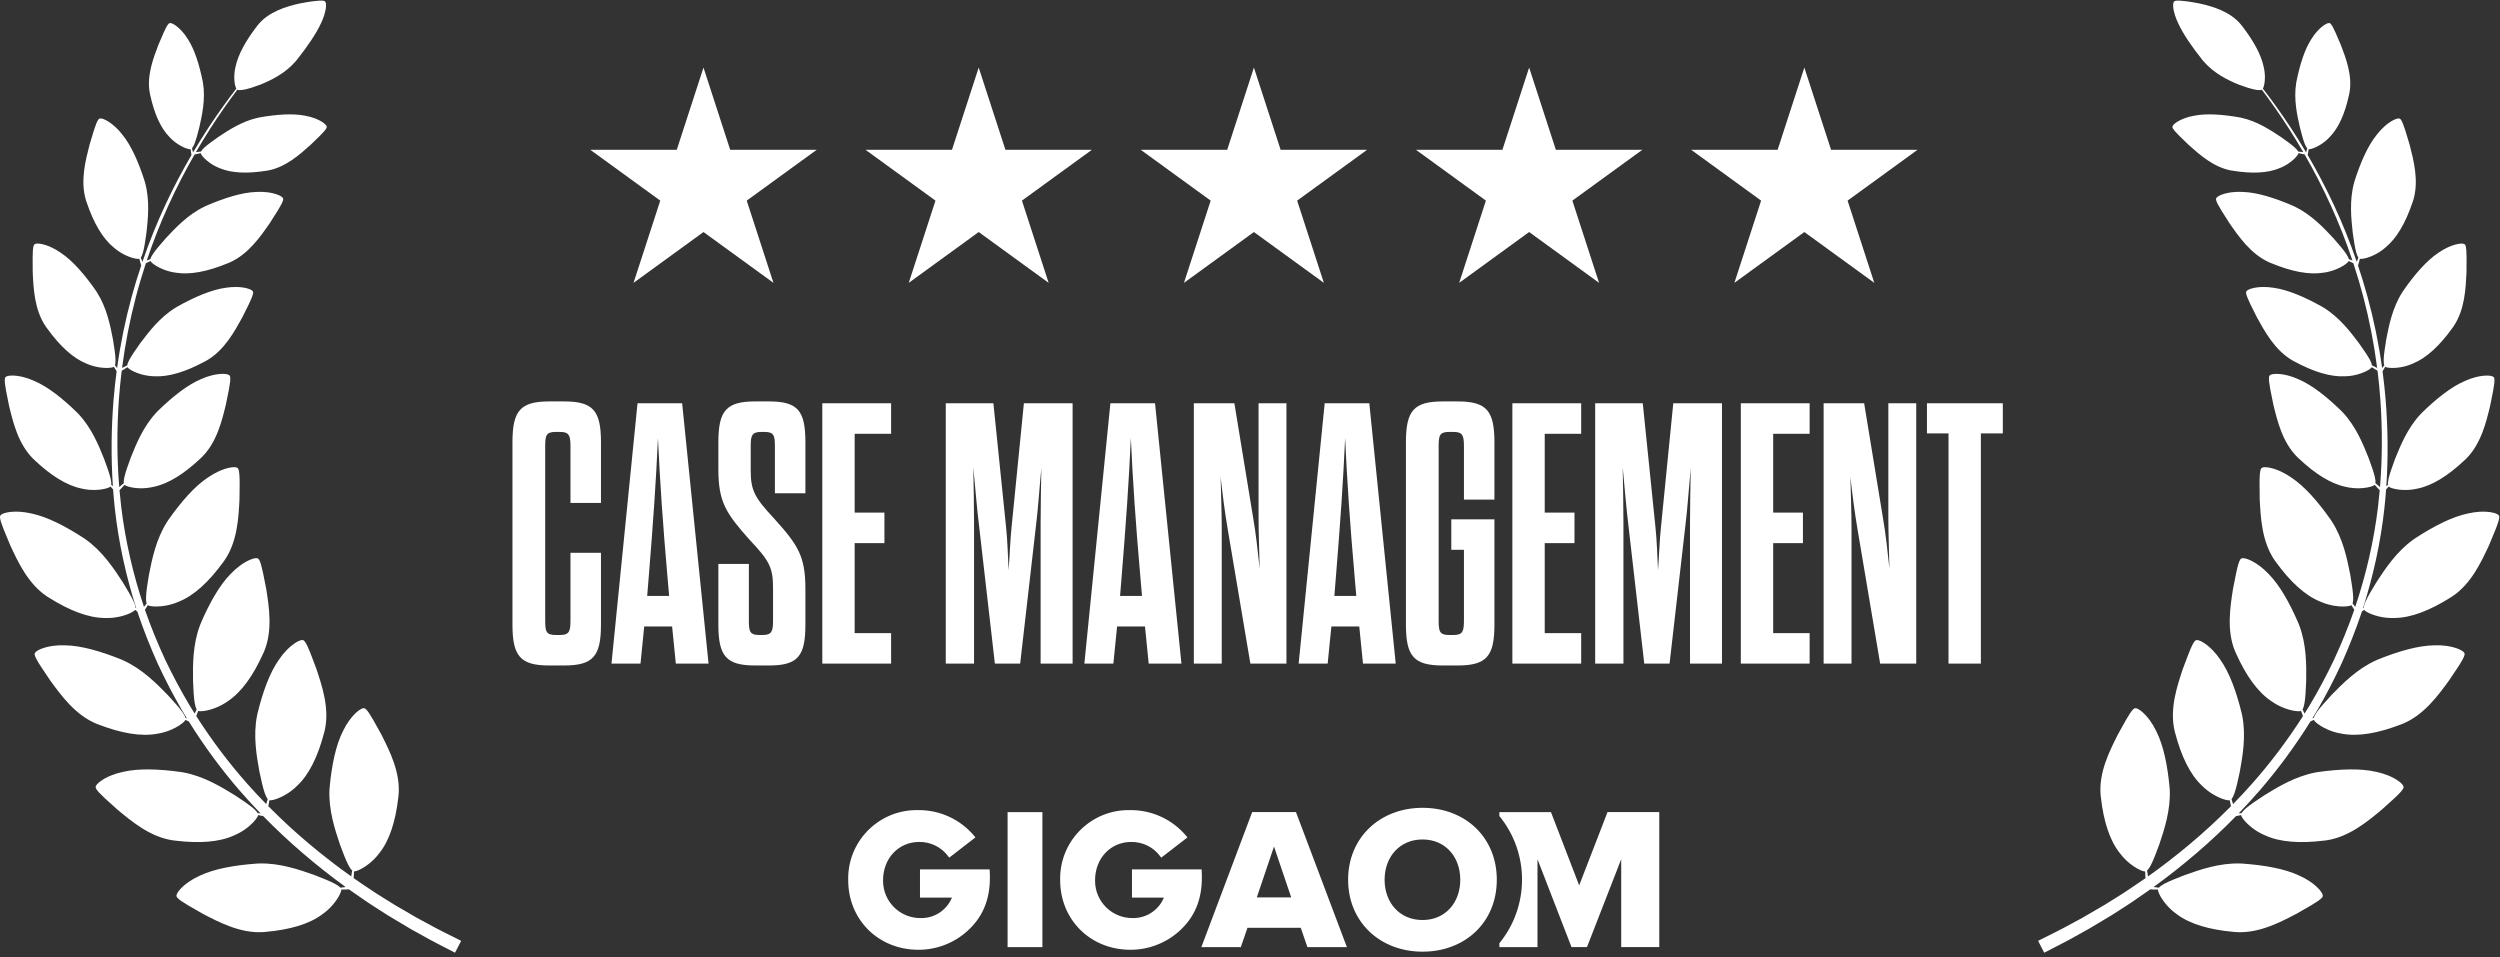
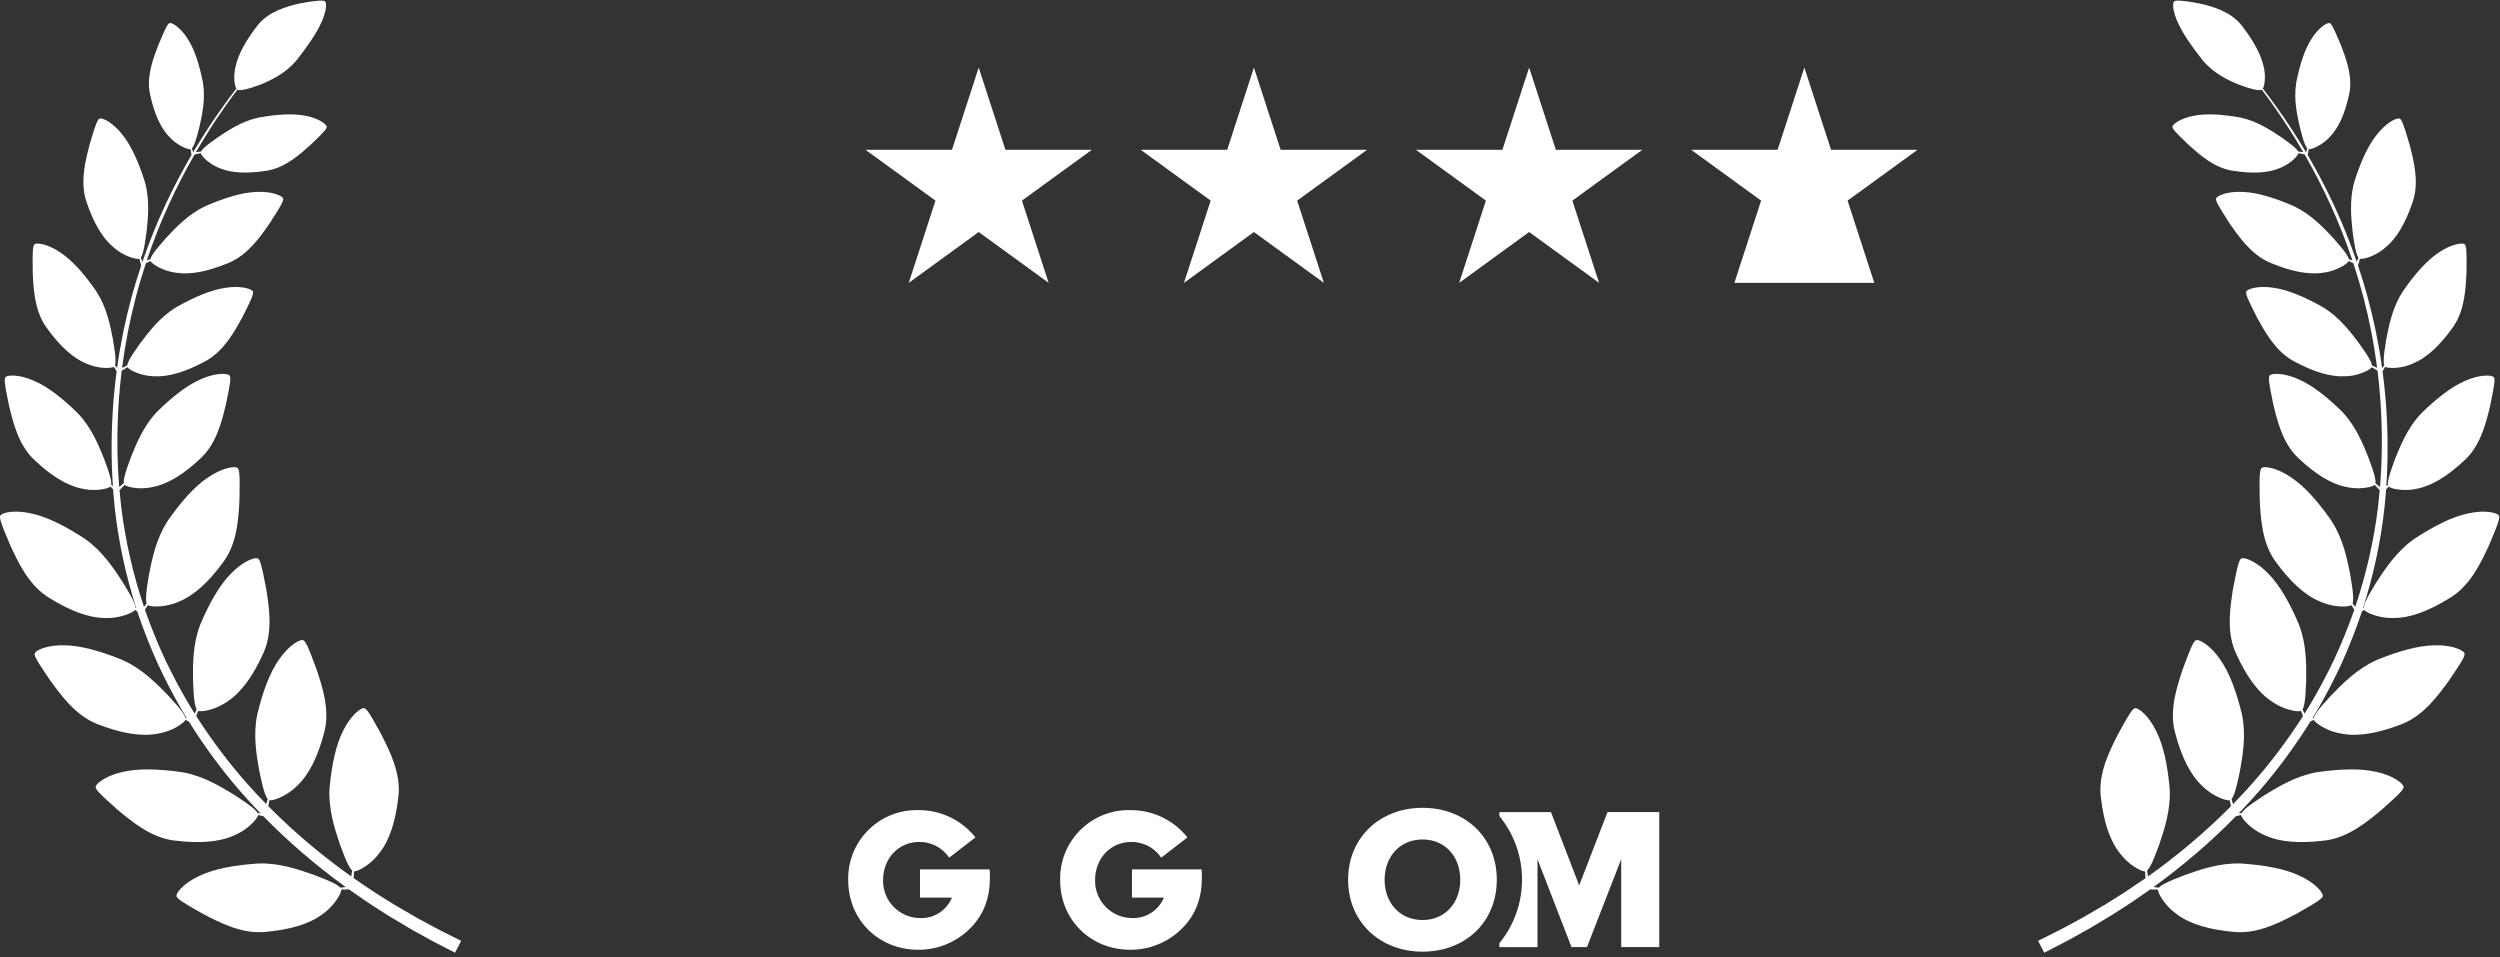
<svg xmlns="http://www.w3.org/2000/svg" width="256" height="98" viewBox="0 0 256 98" fill="none">
  <rect x="0" y="0" width="256" height="98" fill="#333333" stroke="none" />
-   <path d="M72.037 6.918L74.773 15.339H83.628L76.465 20.543L79.201 28.964L72.037 23.76L64.874 28.964L67.61 20.543L60.447 15.339H69.301L72.037 6.918Z" fill="white" />
  <path d="M100.219 6.918L102.955 15.339H111.809L104.646 20.543L107.382 28.964L100.219 23.76L93.056 28.964L95.792 20.543L88.629 15.339H97.483L100.219 6.918Z" fill="white" />
  <path d="M128.401 6.918L131.137 15.339H139.991L132.828 20.543L135.564 28.964L128.401 23.76L121.237 28.964L123.974 20.543L116.81 15.339H125.665L128.401 6.918Z" fill="white" />
  <path d="M156.583 6.918L159.319 15.339H168.174L161.01 20.543L163.746 28.964L156.583 23.76L149.42 28.964L152.156 20.543L144.993 15.339H153.847L156.583 6.918Z" fill="white" />
-   <path d="M184.765 6.918L187.501 15.339H196.355L189.192 20.543L191.928 28.964L184.765 23.76L177.602 28.964L180.338 20.543L173.175 15.339H182.029L184.765 6.918Z" fill="white" />
-   <path d="M55.828 45.752V63.499C55.828 64.642 55.904 65.023 56.894 65.023H57.351C58.303 65.023 58.417 64.642 58.417 63.499V56.606H61.54V63.956C61.54 67.193 60.74 68.145 57.77 68.145H56.247C53.276 68.145 52.476 67.193 52.476 63.956V45.295C52.476 42.058 53.276 41.106 56.247 41.106H57.77C60.74 41.106 61.54 42.058 61.54 45.295V51.503H58.417V45.752C58.417 44.61 58.303 44.229 57.351 44.229H56.894C55.904 44.229 55.828 44.61 55.828 45.752ZM69.205 67.955L68.824 64.147H65.967L65.587 67.955H62.616L65.282 41.297H69.852L72.556 67.955H69.205ZM66.424 59.158L66.272 61.024H68.519L68.367 59.272C67.872 53.636 67.567 49.18 67.376 44.838C67.186 49.18 66.882 53.521 66.424 59.158ZM79.159 63.499V60.148C79.159 58.091 78.74 57.368 76.722 55.235C74.323 52.531 73.561 51.389 73.561 48.037V45.295C73.561 42.058 74.361 41.106 77.331 41.106H78.74C81.711 41.106 82.473 42.058 82.473 45.295V50.513H79.35V45.752C79.35 44.61 79.273 44.229 78.283 44.229H77.941C76.989 44.229 76.874 44.61 76.874 45.676V48.19C76.874 50.246 77.293 50.97 79.273 53.102C81.711 55.806 82.473 56.949 82.473 60.3V63.956C82.473 67.193 81.711 68.145 78.74 68.145H77.331C74.361 68.145 73.561 67.193 73.561 63.956V57.749H76.684V63.499C76.684 64.642 76.76 65.023 77.75 65.023H78.093C79.045 65.023 79.159 64.642 79.159 63.499ZM87.517 44.419V52.493H90.564V55.616H87.517V64.832H91.249V67.955H84.204V41.297H91.249V44.419H87.517ZM106.102 53.674L104.465 67.955H101.875L100.237 53.674C100.047 52.15 99.857 49.827 99.666 47.847C99.704 49.789 99.742 51.96 99.742 53.674V67.955H96.848V41.297H101.723L103.018 53.94C103.17 55.349 103.208 56.911 103.284 58.396C103.398 56.911 103.436 55.349 103.589 53.94L104.846 41.297H109.835V67.955H106.559V53.674C106.559 51.96 106.597 49.827 106.636 47.923C106.445 49.865 106.293 52.188 106.102 53.674ZM117.627 67.955L117.247 64.147H114.39L114.009 67.955H111.039L113.705 41.297H118.275L120.979 67.955H117.627ZM114.847 59.158L114.695 61.024H116.942L116.79 59.272C116.295 53.636 115.99 49.18 115.799 44.838C115.609 49.18 115.304 53.521 114.847 59.158ZM128.038 67.955L125.715 54.169C125.41 52.379 125.182 50.551 124.992 48.837C125.03 50.551 125.106 52.417 125.106 54.169V67.955H122.25V41.297H126.401L128.305 52.912C128.61 54.664 128.8 56.454 128.99 58.244C128.952 56.378 128.876 54.626 128.876 52.874V41.297H131.732V67.955H128.038ZM139.57 67.955L139.189 64.147H136.333L135.952 67.955H132.982L135.648 41.297H140.218L142.922 67.955H139.57ZM136.79 59.158L136.638 61.024H138.885L138.732 59.272C138.237 53.636 137.933 49.18 137.742 44.838C137.552 49.18 137.247 53.521 136.79 59.158ZM148.613 56.301V53.179H153.03V63.956C153.03 67.193 152.231 68.145 149.26 68.145H147.737C144.766 68.145 143.967 67.193 143.967 63.956V45.295C143.967 42.058 144.766 41.106 147.737 41.106H149.26C152.231 41.106 153.03 42.058 153.03 45.295V51.16H149.908V45.752C149.908 44.61 149.793 44.229 148.841 44.229H148.384C147.394 44.229 147.318 44.61 147.318 45.752V63.499C147.318 64.642 147.394 65.023 148.384 65.023H148.841C149.793 65.023 149.908 64.642 149.908 63.499V56.301H148.613ZM158.18 44.419V52.493H161.227V55.616H158.18V64.832H161.913V67.955H154.867V41.297H161.913V44.419H158.18ZM172.6 53.674L170.963 67.955H168.373L166.735 53.674C166.545 52.15 166.354 49.827 166.164 47.847C166.202 49.789 166.24 51.96 166.24 53.674V67.955H163.346V41.297H168.22L169.515 53.94C169.668 55.349 169.706 56.911 169.782 58.396C169.896 56.911 169.934 55.349 170.087 53.94L171.343 41.297H176.332V67.955H173.057V53.674C173.057 51.96 173.095 49.827 173.133 47.923C172.943 49.865 172.791 52.188 172.6 53.674ZM181.574 44.419V52.493H184.62V55.616H181.574V64.832H185.306V67.955H178.26V41.297H185.306V44.419H181.574ZM192.528 67.955L190.205 54.169C189.9 52.379 189.671 50.551 189.481 48.837C189.519 50.551 189.595 52.417 189.595 54.169V67.955H186.739V41.297H190.89L192.794 52.912C193.099 54.664 193.289 56.454 193.48 58.244C193.442 56.378 193.366 54.626 193.366 52.874V41.297H196.222V67.955H192.528ZM202.841 67.955H199.528V44.381H197.319V41.297H205.088V44.381H202.841V67.955Z" fill="white" />
+   <path d="M184.765 6.918L187.501 15.339H196.355L189.192 20.543L191.928 28.964L177.602 28.964L180.338 20.543L173.175 15.339H182.029L184.765 6.918Z" fill="white" />
  <g clip-path="url(#clip0_231_291)">
    <path d="M164.61 83.159L161.707 90.663L158.821 83.163H153.536V83.561C156.63 87.353 156.63 92.795 153.536 96.587V96.984H157.439V87.986L160.921 96.98H162.507L166.011 87.986V96.98H169.909V83.154H164.61V83.159Z" fill="white" />
    <path d="M138.047 90.086C138.047 85.753 141.316 82.72 145.672 82.72C150.027 82.72 153.273 85.73 153.273 90.086C153.273 94.441 150.027 97.451 145.672 97.451C141.316 97.451 138.047 94.418 138.047 90.086ZM149.533 90.086C149.533 87.755 148.016 85.961 145.667 85.961C143.318 85.961 141.783 87.755 141.783 90.086C141.783 92.416 143.3 94.21 145.667 94.21C148.035 94.21 149.537 92.388 149.533 90.086Z" fill="white" />
-     <path d="M103.177 96.985V83.159H106.742V96.989L103.177 96.985Z" fill="white" />
-     <path d="M133.88 96.984L133.196 95.005H127.744L127.06 96.984H123.019L128.225 83.154H132.706L137.921 96.984H133.88ZM130.458 86.687L128.697 91.894H132.22L130.458 86.687Z" fill="white" />
    <path d="M101.338 89.027H94.207V91.917H97.477C96.945 93.211 95.664 94.048 94.263 94.011C92.154 94.025 90.439 92.328 90.425 90.22C90.425 90.192 90.425 90.16 90.425 90.132C90.425 87.899 92.011 86.215 94.12 86.215C95.313 86.197 96.436 86.761 97.13 87.732L97.199 87.825L99.881 85.753L99.807 85.656C98.383 83.922 96.251 82.928 94.009 82.956C90.138 82.877 86.939 85.947 86.856 89.813C86.856 89.919 86.856 90.026 86.856 90.127C86.856 94.183 89.949 97.257 94.05 97.257C95.909 97.262 97.703 96.568 99.076 95.32C100.616 93.924 101.365 92.153 101.365 89.882C101.365 89.757 101.365 89.429 101.347 89.161L101.338 89.027Z" fill="white" />
    <path d="M123.043 89.027H115.913V91.917H119.182C118.65 93.211 117.369 94.044 115.968 94.011C113.86 94.021 112.144 92.324 112.135 90.215C112.135 90.187 112.135 90.16 112.135 90.132C112.135 87.899 113.721 86.215 115.829 86.215C117.022 86.197 118.146 86.761 118.84 87.732L118.909 87.825L121.591 85.753L121.517 85.656C120.093 83.922 117.956 82.928 115.714 82.956C111.848 82.877 108.644 85.947 108.561 89.813C108.561 89.919 108.561 90.026 108.561 90.127C108.561 94.183 111.654 97.257 115.755 97.257C117.614 97.262 119.408 96.568 120.782 95.32C122.321 93.924 123.07 92.153 123.07 89.882C123.07 89.757 123.07 89.429 123.052 89.161L123.043 89.027Z" fill="white" />
  </g>
  <path d="M44.587 95.01C44.036 94.713 43.404 94.371 42.695 93.988C41.996 93.582 41.223 93.132 40.381 92.641C39.562 92.114 38.648 91.588 37.724 90.946C37.231 90.623 36.727 90.281 36.214 89.92C36.219 89.852 36.225 89.766 36.233 89.666C36.245 89.543 36.243 89.392 36.249 89.234C36.249 89.233 36.249 89.232 36.249 89.231C36.309 89.235 36.397 89.221 36.509 89.186C36.816 89.088 37.289 88.839 37.784 88.448C38.15 88.158 38.528 87.789 38.856 87.345C39.898 86.038 40.513 84.069 40.785 81.662C40.795 81.581 40.805 81.502 40.813 81.421C41.025 79.086 39.872 76.85 39.058 75.226C38.737 74.639 38.459 74.131 38.22 73.719C37.899 73.162 37.649 72.779 37.459 72.612C37.386 72.548 37.321 72.515 37.266 72.517C36.981 72.5 36.347 72.969 35.752 73.793C35.532 74.098 35.317 74.453 35.128 74.849C34.379 76.315 33.972 78.363 33.759 80.57C33.752 80.652 33.746 80.736 33.741 80.818C33.628 82.927 34.298 84.95 34.809 86.468C34.971 86.907 35.118 87.304 35.258 87.651C35.557 88.4 35.813 88.92 36.059 89.133C36.055 89.161 36.051 89.19 36.047 89.218C36.025 89.372 36.011 89.512 35.985 89.636C35.978 89.675 35.972 89.71 35.966 89.743C34.592 88.769 33.152 87.666 31.678 86.429C30.289 85.261 28.874 83.969 27.471 82.55C27.482 82.498 27.495 82.438 27.51 82.372C27.54 82.252 27.56 82.102 27.588 81.947C27.588 81.947 27.588 81.945 27.588 81.944C27.646 81.957 27.735 81.955 27.852 81.936C28.169 81.883 28.674 81.704 29.221 81.387C29.625 81.153 30.052 80.841 30.442 80.449C31.662 79.303 32.555 77.442 33.173 75.097C33.195 75.02 33.215 74.941 33.236 74.863C33.784 72.582 32.967 70.206 32.396 68.483C32.163 67.856 31.961 67.314 31.785 66.872C31.547 66.275 31.356 65.861 31.193 65.668C31.13 65.593 31.071 65.551 31.015 65.546C30.735 65.489 30.04 65.863 29.332 66.595C29.071 66.865 28.806 67.186 28.562 67.551C27.609 68.895 26.909 70.864 26.378 73.017C26.36 73.099 26.341 73.18 26.325 73.261C25.907 75.331 26.277 77.428 26.563 79.004C26.661 79.462 26.749 79.875 26.837 80.239C27.025 81.023 27.202 81.573 27.415 81.819C27.407 81.848 27.399 81.875 27.391 81.902C27.346 82.051 27.311 82.187 27.268 82.307C27.265 82.317 27.261 82.327 27.258 82.337C26.595 81.66 25.935 80.953 25.283 80.217C23.454 78.148 21.7 75.838 20.096 73.323C20.111 73.286 20.126 73.248 20.143 73.206C20.193 73.092 20.238 72.947 20.291 72.799C20.291 72.798 20.291 72.797 20.293 72.796C20.348 72.818 20.436 72.831 20.554 72.831C20.875 72.83 21.404 72.737 21.995 72.513C22.433 72.347 22.905 72.11 23.354 71.786C24.746 70.854 25.937 69.163 26.933 66.951C26.968 66.878 27.002 66.804 27.035 66.73C27.952 64.568 27.539 62.092 27.261 60.299C27.134 59.643 27.026 59.075 26.924 58.611C26.789 57.984 26.669 57.543 26.539 57.326C26.489 57.243 26.438 57.191 26.384 57.177C26.117 57.076 25.37 57.332 24.55 57.938C24.247 58.163 23.933 58.436 23.631 58.757C22.468 59.928 21.452 61.756 20.573 63.794C20.542 63.871 20.511 63.949 20.481 64.026C19.727 66.001 19.745 68.129 19.767 69.731C19.788 70.198 19.806 70.621 19.832 70.993C19.888 71.797 19.972 72.368 20.141 72.645C20.128 72.671 20.116 72.698 20.104 72.723C20.042 72.848 19.99 72.965 19.935 73.068C19.756 72.784 19.579 72.499 19.403 72.209C18.52 70.728 17.694 69.181 16.928 67.58C16.181 65.97 15.498 64.308 14.897 62.6C14.877 62.544 14.859 62.489 14.841 62.434C14.86 62.405 14.882 62.374 14.904 62.34C14.976 62.239 15.05 62.106 15.133 61.971C15.133 61.971 15.134 61.969 15.135 61.968C15.185 62.002 15.268 62.032 15.384 62.056C15.7 62.119 16.235 62.134 16.861 62.035C17.323 61.96 17.835 61.824 18.341 61.597C19.896 60.966 21.408 59.552 22.837 57.587C22.886 57.522 22.935 57.458 22.981 57.392C24.324 55.46 24.428 52.951 24.524 51.141C24.535 50.473 24.545 49.896 24.541 49.42C24.538 48.778 24.509 48.323 24.428 48.085C24.397 47.992 24.357 47.932 24.307 47.908C24.067 47.753 23.283 47.853 22.356 48.282C22.013 48.441 21.65 48.645 21.289 48.897C19.91 49.809 18.54 51.394 17.26 53.211C17.213 53.28 17.167 53.349 17.122 53.42C15.977 55.2 15.559 57.288 15.252 58.86C15.175 59.321 15.107 59.739 15.056 60.109C14.945 60.907 14.91 61.484 15.018 61.789C15 61.813 14.983 61.836 14.966 61.858C14.886 61.961 14.815 62.059 14.744 62.144C13.64 58.86 12.839 55.42 12.415 51.928C12.346 51.352 12.287 50.775 12.236 50.197C12.277 50.156 12.365 50.065 12.483 49.946C12.565 49.865 12.655 49.758 12.753 49.649C12.753 49.649 12.754 49.648 12.755 49.647C12.795 49.685 12.866 49.726 12.967 49.769C13.242 49.879 13.726 49.984 14.311 49.998C14.744 50.009 15.231 49.971 15.73 49.851C17.249 49.54 18.864 48.512 20.499 46.97C20.554 46.92 20.609 46.868 20.664 46.817C22.213 45.291 22.738 43.032 23.136 41.405C23.261 40.802 23.369 40.279 23.447 39.847C23.554 39.264 23.607 38.846 23.573 38.615C23.56 38.527 23.535 38.465 23.494 38.434C23.303 38.253 22.575 38.212 21.659 38.444C21.321 38.53 20.958 38.654 20.585 38.823C19.178 39.417 17.663 40.625 16.189 42.058C16.135 42.112 16.081 42.168 16.028 42.224C14.684 43.648 13.946 45.471 13.396 46.845C13.247 47.25 13.114 47.618 13.004 47.946C12.767 48.652 12.636 49.169 12.681 49.465C12.661 49.483 12.641 49.5 12.622 49.518C12.514 49.614 12.42 49.704 12.327 49.777C12.283 49.812 12.244 49.844 12.209 49.873C11.966 46.892 11.966 43.895 12.171 40.954C12.242 39.95 12.341 38.952 12.463 37.963C12.519 37.929 12.609 37.877 12.723 37.81C12.82 37.756 12.931 37.678 13.05 37.602C13.05 37.602 13.053 37.602 13.053 37.601C13.08 37.646 13.136 37.702 13.219 37.766C13.447 37.938 13.871 38.155 14.411 38.313C14.812 38.431 15.275 38.518 15.77 38.53C17.263 38.619 19.027 38.063 20.94 37.035C21.004 37.003 21.068 36.968 21.132 36.933C22.961 35.898 24.023 33.926 24.805 32.509C25.074 31.978 25.307 31.519 25.489 31.136C25.736 30.62 25.89 30.244 25.917 30.022C25.929 29.936 25.919 29.872 25.889 29.833C25.756 29.618 25.088 29.398 24.178 29.387C23.841 29.382 23.471 29.408 23.082 29.472C21.621 29.675 19.903 30.422 18.169 31.39C18.105 31.427 18.04 31.466 17.977 31.505C16.365 32.495 15.215 34.01 14.356 35.153C14.115 35.494 13.898 35.803 13.713 36.081C13.313 36.679 13.061 37.128 13.028 37.415C13.005 37.426 12.982 37.438 12.959 37.45C12.835 37.512 12.724 37.574 12.62 37.617C12.576 37.636 12.537 37.654 12.501 37.671C12.82 35.197 13.294 32.779 13.902 30.453C14.213 29.261 14.561 28.095 14.937 26.954C14.974 26.937 15.014 26.919 15.058 26.899C15.159 26.855 15.278 26.788 15.405 26.725C15.405 26.725 15.407 26.725 15.407 26.724C15.429 26.772 15.479 26.833 15.555 26.906C15.764 27.1 16.163 27.358 16.684 27.571C17.07 27.729 17.523 27.863 18.013 27.924C19.489 28.164 21.302 27.791 23.312 26.962C23.379 26.936 23.446 26.909 23.512 26.881C25.438 26.037 26.698 24.183 27.624 22.852C27.946 22.352 28.225 21.919 28.446 21.556C28.745 21.067 28.938 20.709 28.988 20.49C29.008 20.406 29.007 20.341 28.98 20.3C28.871 20.073 28.229 19.785 27.324 19.682C26.989 19.643 26.618 19.631 26.225 19.655C24.75 19.708 22.965 20.277 21.139 21.063C21.071 21.093 21.003 21.125 20.936 21.158C19.23 21.979 17.93 23.368 16.958 24.419C16.683 24.733 16.435 25.019 16.221 25.276C15.761 25.83 15.463 26.251 15.403 26.533C15.378 26.542 15.354 26.551 15.33 26.561C15.22 26.602 15.123 26.641 15.03 26.674C15.687 24.711 16.431 22.831 17.239 21.052C18.081 19.195 18.989 17.448 19.927 15.815C19.975 15.805 20.08 15.784 20.218 15.756C20.314 15.739 20.428 15.707 20.549 15.678H20.551C20.56 15.724 20.59 15.787 20.64 15.864C20.778 16.072 21.065 16.374 21.466 16.661C21.763 16.874 22.12 17.08 22.526 17.232C23.736 17.738 25.359 17.788 27.245 17.488C27.307 17.48 27.37 17.47 27.433 17.46C29.251 17.133 30.709 15.807 31.773 14.861C32.152 14.499 32.479 14.186 32.743 13.922C33.099 13.567 33.337 13.3 33.425 13.124C33.46 13.055 33.471 13 33.458 12.96C33.411 12.744 32.923 12.368 32.173 12.095C31.896 11.994 31.582 11.908 31.241 11.849C29.972 11.595 28.332 11.716 26.612 12.017C26.548 12.029 26.483 12.042 26.419 12.056C24.794 12.41 23.398 13.331 22.351 14.028C22.051 14.24 21.78 14.433 21.545 14.61C21.039 14.989 20.697 15.288 20.587 15.516C20.564 15.519 20.541 15.522 20.519 15.525C20.397 15.541 20.287 15.559 20.188 15.565C20.143 15.569 20.102 15.573 20.065 15.576C20.545 14.749 21.032 13.95 21.521 13.185C22.448 11.737 23.385 10.406 24.303 9.187C24.525 9.287 25.029 9.206 25.726 8.991C26.005 8.904 26.313 8.797 26.648 8.67C27.788 8.212 29.208 7.509 30.261 6.293C30.301 6.245 30.343 6.196 30.384 6.148C31.436 4.821 32.35 3.509 32.864 2.393C33.008 2.097 33.121 1.811 33.202 1.549C33.426 0.842 33.435 0.301 33.284 0.149C33.259 0.115 33.205 0.093 33.126 0.08C32.92 0.044 32.544 0.064 32.033 0.132C31.653 0.18 31.201 0.255 30.691 0.355C29.307 0.664 27.507 1.186 26.387 2.583C26.348 2.632 26.311 2.68 26.274 2.73C25.147 4.202 24.384 5.593 24.124 6.812C24.025 7.213 23.989 7.599 23.991 7.939C23.993 8.398 24.067 8.773 24.155 8.987C24.169 9.02 24.184 9.048 24.198 9.073C23.258 10.291 22.299 11.623 21.348 13.072C20.817 13.882 20.288 14.729 19.769 15.608C19.765 15.595 19.761 15.581 19.757 15.566C19.727 15.472 19.704 15.364 19.675 15.247C19.67 15.226 19.665 15.204 19.659 15.181C19.832 14.996 19.989 14.572 20.163 13.967C20.243 13.687 20.326 13.366 20.416 13.012C20.692 11.792 21.051 10.167 20.793 8.538C20.783 8.473 20.772 8.409 20.76 8.346C20.417 6.648 19.937 5.087 19.237 4.008C19.058 3.715 18.864 3.456 18.667 3.237C18.139 2.643 17.609 2.327 17.389 2.363C17.346 2.365 17.299 2.396 17.247 2.453C17.113 2.598 16.949 2.915 16.744 3.374C16.591 3.713 16.416 4.129 16.213 4.61C15.71 5.936 14.994 7.766 15.345 9.564C15.357 9.625 15.371 9.687 15.386 9.748C15.79 11.6 16.426 13.08 17.34 14.014C17.63 14.334 17.953 14.59 18.261 14.786C18.676 15.052 19.065 15.207 19.31 15.26C19.401 15.278 19.47 15.283 19.517 15.275V15.277C19.534 15.399 19.545 15.517 19.565 15.612C19.585 15.727 19.601 15.818 19.61 15.873C18.688 17.45 17.793 19.137 16.957 20.927C16.089 22.783 15.289 24.753 14.583 26.814C14.581 26.808 14.579 26.804 14.576 26.798C14.531 26.696 14.491 26.576 14.443 26.446C14.434 26.423 14.425 26.399 14.416 26.375C14.589 26.144 14.713 25.644 14.832 24.936C14.888 24.607 14.94 24.234 14.998 23.822C15.155 22.405 15.356 20.52 14.856 18.706C14.837 18.634 14.817 18.563 14.794 18.493C14.19 16.613 13.447 14.905 12.517 13.77C12.276 13.459 12.023 13.191 11.773 12.967C11.099 12.36 10.459 12.07 10.214 12.137C10.165 12.146 10.115 12.186 10.064 12.256C9.931 12.437 9.786 12.817 9.612 13.362C9.483 13.765 9.337 14.259 9.168 14.829C8.768 16.395 8.189 18.556 8.816 20.549C8.838 20.617 8.861 20.685 8.886 20.752C9.578 22.797 10.488 24.397 11.642 25.34C12.011 25.665 12.411 25.915 12.785 26.1C13.29 26.348 13.749 26.477 14.034 26.504C14.138 26.514 14.217 26.511 14.269 26.496C14.269 26.496 14.269 26.497 14.269 26.498C14.305 26.634 14.332 26.766 14.365 26.872C14.409 27.019 14.441 27.131 14.459 27.187C14.113 28.22 13.789 29.272 13.495 30.348C12.848 32.709 12.339 35.169 11.989 37.688C11.933 37.619 11.877 37.544 11.816 37.462C11.8 37.442 11.785 37.422 11.769 37.401C11.867 37.128 11.838 36.616 11.743 35.905C11.699 35.575 11.64 35.202 11.573 34.791C11.306 33.39 10.943 31.53 9.93 29.939C9.89 29.876 9.85 29.813 9.808 29.753C8.677 28.129 7.463 26.712 6.239 25.895C5.918 25.667 5.597 25.484 5.292 25.342C4.468 24.957 3.771 24.864 3.557 25.001C3.512 25.023 3.477 25.076 3.448 25.158C3.374 25.37 3.347 25.775 3.342 26.346C3.337 26.77 3.343 27.284 3.35 27.879C3.428 29.492 3.51 31.726 4.696 33.451C4.738 33.509 4.78 33.568 4.824 33.625C6.088 35.381 7.429 36.647 8.81 37.215C9.261 37.42 9.715 37.542 10.127 37.611C10.683 37.702 11.16 37.691 11.44 37.636C11.544 37.615 11.619 37.589 11.664 37.56C11.664 37.56 11.664 37.561 11.665 37.562C11.738 37.682 11.803 37.801 11.866 37.891C11.895 37.934 11.921 37.974 11.944 38.009C11.817 38.971 11.71 39.941 11.63 40.917C11.393 43.842 11.358 46.819 11.558 49.793C11.522 49.76 11.486 49.727 11.447 49.692C11.427 49.674 11.407 49.657 11.387 49.639C11.432 49.343 11.302 48.826 11.064 48.12C10.955 47.792 10.821 47.425 10.672 47.019C10.123 45.644 9.384 43.82 8.04 42.397C7.987 42.341 7.933 42.285 7.88 42.231C6.407 40.797 4.891 39.59 3.484 38.996C3.112 38.827 2.748 38.704 2.41 38.617C1.494 38.385 0.766 38.426 0.575 38.607C0.534 38.638 0.508 38.7 0.496 38.788C0.462 39.019 0.515 39.435 0.622 40.02C0.701 40.452 0.808 40.974 0.933 41.578C1.331 43.205 1.856 45.464 3.406 46.99C3.459 47.041 3.515 47.093 3.57 47.143C5.205 48.685 6.82 49.714 8.339 50.024C8.838 50.145 9.326 50.182 9.758 50.171C10.342 50.156 10.826 50.053 11.101 49.941C11.202 49.9 11.273 49.859 11.313 49.821C11.313 49.821 11.314 49.822 11.315 49.823C11.412 49.929 11.5 50.036 11.582 50.115C11.628 50.747 11.685 51.377 11.752 52.006C12.134 55.51 12.892 58.971 13.954 62.284C13.953 62.284 13.951 62.283 13.95 62.282C13.925 62.267 13.9 62.253 13.875 62.238C13.861 61.914 13.612 61.391 13.211 60.691C13.024 60.365 12.804 60.003 12.56 59.603C11.685 58.257 10.514 56.474 8.782 55.242C8.714 55.194 8.645 55.147 8.576 55.1C6.707 53.885 4.84 52.919 3.219 52.581C2.788 52.48 2.375 52.423 1.998 52.402C0.976 52.347 0.211 52.543 0.047 52.774C0.01 52.816 -0.004 52.886 0.001 52.983C0.014 53.235 0.159 53.668 0.396 54.264C0.571 54.707 0.796 55.24 1.057 55.855C1.826 57.501 2.864 59.791 4.834 61.09C4.902 61.133 4.972 61.176 5.041 61.218C7.106 62.514 9.04 63.27 10.72 63.282C11.275 63.306 11.8 63.244 12.259 63.143C12.876 63.005 13.368 62.794 13.636 62.619C13.735 62.553 13.801 62.495 13.835 62.446C13.835 62.446 13.837 62.447 13.838 62.448C13.917 62.506 13.993 62.566 14.064 62.619C14.091 62.698 14.116 62.778 14.142 62.857C14.732 64.598 15.406 66.295 16.146 67.94C16.904 69.576 17.725 71.161 18.605 72.677C18.78 72.973 18.956 73.267 19.135 73.557C19.112 73.549 19.091 73.541 19.068 73.533C19.041 73.523 19.013 73.514 18.986 73.504C18.909 73.188 18.562 72.725 18.031 72.115C17.784 71.832 17.498 71.519 17.18 71.173C16.059 70.021 14.56 68.497 12.622 67.622C12.546 67.587 12.469 67.555 12.392 67.522C10.32 66.689 8.299 66.101 6.643 66.081C6.201 66.064 5.784 66.088 5.41 66.141C4.397 66.283 3.685 66.623 3.568 66.881C3.54 66.929 3.539 67.001 3.564 67.095C3.627 67.34 3.853 67.737 4.202 68.275C4.461 68.677 4.786 69.155 5.163 69.709C6.238 71.176 7.704 73.222 9.891 74.117C9.966 74.147 10.042 74.175 10.119 74.203C12.399 75.077 14.444 75.447 16.094 75.136C16.643 75.053 17.148 74.891 17.576 74.703C18.155 74.449 18.596 74.147 18.825 73.924C18.91 73.841 18.963 73.77 18.987 73.716C18.987 73.716 18.989 73.716 18.99 73.717C19.114 73.776 19.231 73.837 19.336 73.882C20.927 76.436 22.671 78.787 24.493 80.899C25.215 81.732 25.946 82.53 26.682 83.292C26.613 83.285 26.541 83.277 26.465 83.27C26.436 83.267 26.407 83.264 26.379 83.262C26.227 82.975 25.776 82.609 25.111 82.146C24.803 81.931 24.448 81.696 24.055 81.437C22.685 80.592 20.857 79.474 18.762 79.094C18.679 79.079 18.596 79.065 18.513 79.052C16.3 78.745 14.196 78.661 12.583 79.042C12.15 79.132 11.753 79.257 11.402 79.398C10.455 79.78 9.848 80.281 9.797 80.561C9.782 80.613 9.799 80.683 9.846 80.769C9.966 80.991 10.284 81.321 10.755 81.759C11.105 82.086 11.538 82.472 12.039 82.918C13.443 84.081 15.367 85.713 17.707 86.052C17.788 86.063 17.868 86.072 17.95 86.08C20.375 86.378 22.449 86.244 23.974 85.544C24.486 85.331 24.935 85.052 25.305 84.767C25.804 84.38 26.158 83.981 26.326 83.708C26.387 83.609 26.421 83.527 26.431 83.468C26.431 83.468 26.433 83.468 26.434 83.468C26.591 83.499 26.739 83.535 26.862 83.552C26.893 83.558 26.922 83.563 26.95 83.567C28.276 84.925 29.613 86.168 30.928 87.3C32.465 88.622 33.967 89.797 35.395 90.83C35.383 90.832 35.372 90.834 35.36 90.836C35.234 90.858 35.092 90.87 34.937 90.889C34.908 90.892 34.879 90.896 34.851 90.899C34.641 90.651 34.123 90.386 33.374 90.074C33.028 89.928 32.63 89.772 32.191 89.602C30.67 89.062 28.647 88.354 26.518 88.421C26.434 88.424 26.35 88.427 26.266 88.433C24.037 88.597 21.962 88.956 20.468 89.666C20.063 89.846 19.702 90.05 19.39 90.262C18.545 90.834 18.058 91.452 18.069 91.734C18.066 91.79 18.098 91.855 18.161 91.928C18.327 92.12 18.707 92.376 19.261 92.707C19.672 92.953 20.178 93.239 20.763 93.57C22.382 94.412 24.612 95.604 26.972 95.445C27.053 95.439 27.134 95.431 27.215 95.423C29.649 95.206 31.649 94.639 32.989 93.635C33.444 93.319 33.824 92.953 34.125 92.596C34.53 92.113 34.791 91.65 34.896 91.348C34.935 91.238 34.951 91.15 34.948 91.092H34.952C35.111 91.09 35.264 91.095 35.389 91.085C35.536 91.078 35.654 91.072 35.727 91.068C36.169 91.382 36.605 91.686 37.03 91.973C37.963 92.637 38.886 93.183 39.713 93.729C40.564 94.237 41.344 94.704 42.05 95.126C42.771 95.526 43.416 95.884 43.975 96.196C44.536 96.506 45.017 96.739 45.404 96.943C46.181 97.344 46.595 97.557 46.595 97.557L47.224 96.341C47.224 96.341 46.807 96.133 46.025 95.741C45.638 95.543 45.145 95.312 44.595 95.014L44.587 95.01Z" fill="white" />
  <path d="M255.872 52.776C255.707 52.545 254.943 52.349 253.921 52.404C253.543 52.426 253.131 52.482 252.7 52.583C251.077 52.921 249.211 53.888 247.342 55.103C247.273 55.149 247.204 55.196 247.135 55.245C245.404 56.476 244.233 58.26 243.357 59.605C243.113 60.006 242.894 60.368 242.707 60.693C242.306 61.394 242.056 61.917 242.043 62.24C242.018 62.255 241.992 62.27 241.968 62.285C241.967 62.285 241.966 62.286 241.964 62.287C243.026 58.972 243.784 55.512 244.166 52.008C244.234 51.378 244.29 50.748 244.336 50.117C244.418 50.038 244.506 49.931 244.603 49.825C244.603 49.825 244.604 49.824 244.605 49.823C244.645 49.861 244.716 49.902 244.816 49.944C245.091 50.055 245.575 50.159 246.16 50.173C246.593 50.184 247.08 50.147 247.579 50.026C249.098 49.715 250.713 48.687 252.349 47.145C252.405 47.096 252.459 47.043 252.513 46.992C254.062 45.466 254.588 43.207 254.986 41.579C255.111 40.976 255.218 40.453 255.296 40.021C255.404 39.438 255.457 39.021 255.423 38.79C255.411 38.7 255.385 38.639 255.344 38.609C255.152 38.429 254.424 38.386 253.509 38.619C253.171 38.704 252.807 38.829 252.435 38.998C251.027 39.593 249.512 40.8 248.038 42.233C247.984 42.287 247.929 42.342 247.877 42.399C246.533 43.822 245.795 45.646 245.245 47.021C245.097 47.426 244.963 47.794 244.853 48.122C244.615 48.828 244.485 49.345 244.53 49.641C244.51 49.659 244.49 49.676 244.47 49.694C244.431 49.729 244.395 49.761 244.359 49.795C244.56 46.821 244.524 43.843 244.287 40.919C244.207 39.942 244.101 38.972 243.973 38.011C243.996 37.975 244.022 37.936 244.051 37.893C244.115 37.802 244.179 37.684 244.252 37.563C244.252 37.563 244.252 37.561 244.253 37.561C244.297 37.59 244.372 37.616 244.477 37.638C244.757 37.693 245.235 37.704 245.791 37.612C246.202 37.544 246.658 37.421 247.107 37.216C248.489 36.648 249.829 35.383 251.095 33.626C251.137 33.569 251.181 33.511 251.221 33.452C252.409 31.727 252.491 29.494 252.569 27.88C252.575 27.286 252.582 26.771 252.577 26.347C252.571 25.776 252.544 25.372 252.471 25.159C252.442 25.076 252.406 25.023 252.362 25.002C252.147 24.866 251.45 24.958 250.625 25.343C250.321 25.485 250 25.668 249.678 25.895C248.454 26.713 247.241 28.13 246.109 29.754C246.067 29.815 246.027 29.878 245.987 29.94C244.975 31.53 244.611 33.391 244.344 34.792C244.277 35.204 244.219 35.576 244.175 35.906C244.08 36.617 244.052 37.13 244.15 37.402C244.134 37.422 244.119 37.444 244.103 37.464C244.041 37.545 243.985 37.62 243.93 37.69C243.58 35.17 243.071 32.711 242.424 30.349C242.13 29.273 241.806 28.221 241.46 27.188C241.476 27.132 241.51 27.02 241.552 26.873C241.587 26.767 241.614 26.636 241.649 26.499C241.649 26.499 241.649 26.498 241.649 26.497C241.7 26.512 241.779 26.515 241.884 26.505C242.169 26.478 242.627 26.349 243.133 26.101C243.507 25.916 243.907 25.666 244.276 25.341C245.43 24.397 246.339 22.798 247.033 20.752C247.057 20.685 247.08 20.618 247.103 20.549C247.729 18.556 247.15 16.395 246.749 14.829C246.582 14.259 246.435 13.765 246.305 13.362C246.131 12.818 245.986 12.438 245.854 12.257C245.802 12.186 245.752 12.146 245.702 12.138C245.458 12.071 244.818 12.36 244.143 12.967C243.893 13.191 243.64 13.46 243.4 13.771C242.469 14.906 241.727 16.613 241.122 18.494C241.101 18.564 241.081 18.636 241.062 18.707C240.562 20.521 240.762 22.406 240.92 23.823C240.977 24.236 241.03 24.609 241.086 24.936C241.205 25.645 241.328 26.145 241.502 26.376C241.492 26.4 241.483 26.423 241.475 26.448C241.428 26.577 241.388 26.697 241.341 26.799C241.339 26.805 241.337 26.81 241.334 26.815C240.629 24.755 239.829 22.784 238.961 20.927C238.124 19.138 237.23 17.452 236.307 15.874C236.317 15.818 236.332 15.727 236.354 15.612C236.373 15.518 236.384 15.4 236.4 15.277V15.275C236.447 15.284 236.517 15.278 236.607 15.26C236.852 15.208 237.241 15.052 237.656 14.787C237.964 14.59 238.287 14.335 238.577 14.015C239.492 13.08 240.129 11.6 240.531 9.748C240.546 9.687 240.56 9.626 240.573 9.564C240.925 7.766 240.209 5.937 239.705 4.61C239.502 4.13 239.328 3.713 239.174 3.374C238.969 2.915 238.806 2.599 238.672 2.453C238.62 2.396 238.572 2.366 238.529 2.363C238.309 2.328 237.778 2.643 237.25 3.237C237.053 3.456 236.86 3.715 236.68 4.008C235.981 5.088 235.5 6.648 235.158 8.346C235.146 8.409 235.135 8.474 235.125 8.538C234.867 10.168 235.226 11.792 235.502 13.012C235.592 13.366 235.675 13.687 235.756 13.968C235.929 14.574 236.085 14.997 236.258 15.182C236.253 15.204 236.247 15.225 236.243 15.247C236.214 15.365 236.192 15.473 236.161 15.567C236.157 15.581 236.153 15.595 236.149 15.608C235.629 14.729 235.101 13.881 234.569 13.073C233.617 11.623 232.659 10.291 231.719 9.074C231.733 9.049 231.747 9.02 231.762 8.987C231.85 8.773 231.924 8.399 231.926 7.94C231.928 7.599 231.892 7.213 231.793 6.812C231.533 5.592 230.77 4.202 229.642 2.73C229.606 2.681 229.568 2.632 229.53 2.583C228.409 1.186 226.61 0.663 225.226 0.355C224.716 0.255 224.263 0.18 223.883 0.132C223.372 0.064 222.995 0.044 222.79 0.08C222.711 0.093 222.658 0.115 222.632 0.149C222.481 0.301 222.49 0.842 222.714 1.549C222.795 1.811 222.908 2.096 223.052 2.393C223.565 3.509 224.479 4.821 225.532 6.148C225.572 6.197 225.614 6.245 225.656 6.293C226.708 7.509 228.128 8.211 229.268 8.671C229.604 8.797 229.911 8.905 230.191 8.991C230.888 9.205 231.391 9.288 231.614 9.187C232.532 10.407 233.469 11.739 234.396 13.185C234.887 13.95 235.372 14.751 235.853 15.577C235.815 15.574 235.775 15.57 235.73 15.566C235.631 15.56 235.521 15.542 235.4 15.526C235.377 15.523 235.355 15.52 235.333 15.517C235.222 15.289 234.881 14.991 234.374 14.611C234.138 14.435 233.868 14.242 233.567 14.029C232.521 13.331 231.125 12.41 229.499 12.056C229.436 12.042 229.372 12.029 229.307 12.017C227.587 11.718 225.947 11.596 224.677 11.849C224.336 11.909 224.023 11.994 223.745 12.096C222.994 12.368 222.506 12.743 222.46 12.96C222.446 13.002 222.458 13.056 222.492 13.124C222.581 13.301 222.819 13.568 223.175 13.922C223.439 14.188 223.767 14.5 224.145 14.861C225.209 15.807 226.668 17.133 228.486 17.461C228.548 17.472 228.611 17.481 228.673 17.489C230.559 17.789 232.182 17.738 233.392 17.233C233.798 17.081 234.156 16.875 234.453 16.662C234.853 16.374 235.14 16.072 235.278 15.865C235.329 15.787 235.358 15.725 235.367 15.679C235.367 15.679 235.368 15.679 235.369 15.679C235.491 15.708 235.605 15.74 235.702 15.757C235.84 15.784 235.943 15.805 235.993 15.814C236.931 17.448 237.838 19.195 238.681 21.052C239.488 22.831 240.232 24.711 240.89 26.674C240.797 26.642 240.699 26.602 240.59 26.561C240.567 26.552 240.542 26.542 240.517 26.533C240.455 26.251 240.157 25.83 239.699 25.276C239.485 25.019 239.237 24.733 238.963 24.419C237.989 23.369 236.69 21.98 234.983 21.157C234.916 21.125 234.848 21.093 234.78 21.063C232.955 20.277 231.169 19.708 229.694 19.655C229.301 19.631 228.93 19.642 228.595 19.682C227.69 19.785 227.049 20.073 226.939 20.3C226.913 20.342 226.911 20.406 226.931 20.49C226.981 20.709 227.173 21.067 227.474 21.556C227.695 21.919 227.973 22.352 228.296 22.852C229.221 24.183 230.482 26.036 232.407 26.881C232.474 26.909 232.541 26.937 232.608 26.962C234.618 27.792 236.43 28.165 237.906 27.924C238.397 27.863 238.849 27.729 239.235 27.571C239.757 27.358 240.156 27.1 240.365 26.906C240.442 26.834 240.492 26.772 240.514 26.724C240.514 26.724 240.516 26.724 240.516 26.725C240.643 26.789 240.761 26.855 240.863 26.899C240.906 26.919 240.947 26.937 240.983 26.954C241.36 28.095 241.706 29.261 242.019 30.454C242.628 32.78 243.102 35.198 243.42 37.672C243.384 37.655 243.344 37.638 243.301 37.617C243.196 37.573 243.085 37.513 242.962 37.451C242.939 37.438 242.916 37.427 242.893 37.415C242.86 37.129 242.608 36.679 242.208 36.081C242.023 35.804 241.805 35.494 241.564 35.153C240.706 34.01 239.556 32.495 237.944 31.505C237.881 31.466 237.816 31.428 237.752 31.391C236.017 30.422 234.3 29.677 232.838 29.472C232.45 29.408 232.079 29.382 231.742 29.387C230.831 29.398 230.164 29.618 230.031 29.833C230 29.872 229.992 29.936 230.003 30.022C230.03 30.245 230.185 30.62 230.432 31.136C230.615 31.519 230.848 31.979 231.117 32.51C231.899 33.926 232.962 35.899 234.79 36.934C234.854 36.968 234.918 37.003 234.982 37.035C236.895 38.065 238.66 38.62 240.153 38.53C240.648 38.519 241.111 38.433 241.512 38.314C242.052 38.155 242.477 37.938 242.704 37.766C242.788 37.703 242.844 37.647 242.87 37.601C242.87 37.601 242.871 37.601 242.872 37.602C242.992 37.679 243.103 37.756 243.2 37.81C243.314 37.878 243.404 37.93 243.46 37.963C243.582 38.953 243.681 39.951 243.752 40.955C243.957 43.896 243.956 46.893 243.714 49.874C243.679 49.845 243.639 49.813 243.596 49.778C243.503 49.705 243.41 49.615 243.301 49.519C243.282 49.501 243.262 49.484 243.242 49.466C243.288 49.17 243.156 48.653 242.919 47.947C242.81 47.619 242.676 47.252 242.527 46.846C241.978 45.471 241.239 43.648 239.895 42.225C239.842 42.169 239.788 42.113 239.733 42.059C238.26 40.625 236.744 39.418 235.337 38.824C234.965 38.655 234.601 38.53 234.263 38.445C233.347 38.213 232.619 38.254 232.428 38.435C232.386 38.466 232.361 38.527 232.348 38.616C232.314 38.847 232.368 39.264 232.474 39.847C232.552 40.279 232.661 40.802 232.785 41.405C233.182 43.033 233.708 45.293 235.258 46.818C235.312 46.869 235.367 46.92 235.422 46.971C237.057 48.513 238.673 49.541 240.192 49.852C240.69 49.973 241.178 50.01 241.611 49.999C242.195 49.984 242.679 49.88 242.954 49.77C243.055 49.728 243.126 49.687 243.166 49.648C243.166 49.648 243.167 49.649 243.168 49.65C243.266 49.758 243.356 49.866 243.438 49.947C243.556 50.066 243.644 50.157 243.685 50.198C243.634 50.776 243.575 51.353 243.506 51.929C243.082 55.421 242.28 58.862 241.177 62.145C241.107 62.059 241.036 61.963 240.955 61.859C240.938 61.837 240.921 61.814 240.902 61.791C241.011 61.485 240.975 60.908 240.865 60.11C240.814 59.74 240.745 59.322 240.669 58.862C240.361 57.289 239.943 55.201 238.797 53.421C238.753 53.35 238.706 53.281 238.66 53.212C237.38 51.394 236.009 49.81 234.63 48.898C234.268 48.646 233.906 48.441 233.563 48.283C232.636 47.855 231.852 47.755 231.612 47.909C231.562 47.933 231.522 47.993 231.491 48.086C231.409 48.325 231.381 48.779 231.378 49.421C231.374 49.896 231.384 50.473 231.395 51.142C231.491 52.952 231.596 55.462 232.938 57.393C232.984 57.458 233.033 57.523 233.082 57.588C234.512 59.553 236.024 60.968 237.579 61.599C238.086 61.825 238.597 61.962 239.06 62.036C239.686 62.136 240.221 62.121 240.536 62.057C240.652 62.033 240.736 62.003 240.786 61.97C240.786 61.97 240.787 61.972 240.788 61.973C240.871 62.108 240.945 62.24 241.017 62.342C241.039 62.375 241.06 62.406 241.08 62.435C241.061 62.491 241.042 62.546 241.024 62.601C240.423 64.309 239.739 65.971 238.992 67.582C238.227 69.183 237.4 70.73 236.518 72.211C236.344 72.501 236.165 72.786 235.987 73.07C235.931 72.967 235.879 72.849 235.817 72.724C235.805 72.699 235.793 72.672 235.78 72.646C235.949 72.369 236.033 71.798 236.089 70.994C236.115 70.621 236.134 70.197 236.154 69.732C236.175 68.13 236.195 66.002 235.44 64.027C235.411 63.949 235.379 63.872 235.348 63.795C234.469 61.758 233.453 59.928 232.29 58.757C231.988 58.436 231.674 58.163 231.371 57.939C230.551 57.333 229.805 57.076 229.538 57.178C229.484 57.193 229.433 57.243 229.383 57.327C229.254 57.544 229.133 57.983 228.998 58.611C228.896 59.077 228.788 59.644 228.661 60.299C228.383 62.092 227.97 64.569 228.887 66.731C228.919 66.805 228.953 66.879 228.988 66.951C229.985 69.164 231.176 70.855 232.568 71.787C233.017 72.111 233.49 72.348 233.927 72.514C234.52 72.738 235.047 72.831 235.368 72.832C235.486 72.832 235.574 72.82 235.63 72.797C235.63 72.798 235.63 72.799 235.631 72.8C235.685 72.949 235.729 73.094 235.779 73.207C235.796 73.249 235.811 73.288 235.827 73.325C234.222 75.84 232.468 78.15 230.639 80.219C229.987 80.955 229.327 81.662 228.664 82.34C228.661 82.329 228.657 82.32 228.654 82.309C228.611 82.19 228.576 82.053 228.532 81.904C228.525 81.877 228.516 81.849 228.508 81.822C228.72 81.576 228.898 81.026 229.086 80.241C229.174 79.877 229.262 79.464 229.359 79.006C229.644 77.431 230.016 75.334 229.598 73.263C229.581 73.181 229.563 73.1 229.545 73.019C229.014 70.866 228.314 68.897 227.361 67.552C227.117 67.188 226.852 66.867 226.59 66.596C225.883 65.865 225.187 65.491 224.907 65.548C224.851 65.553 224.793 65.595 224.73 65.669C224.567 65.862 224.375 66.277 224.138 66.874C223.961 67.316 223.759 67.858 223.526 68.484C222.955 70.207 222.138 72.584 222.686 74.865C222.706 74.944 222.727 75.022 222.749 75.099C223.367 77.444 224.26 79.305 225.48 80.452C225.87 80.844 226.297 81.155 226.702 81.389C227.248 81.706 227.753 81.885 228.071 81.938C228.187 81.959 228.277 81.96 228.334 81.948C228.334 81.948 228.334 81.95 228.334 81.951C228.363 82.105 228.383 82.255 228.412 82.376C228.427 82.442 228.44 82.501 228.452 82.555C227.05 83.974 225.634 85.266 224.244 86.433C222.769 87.671 221.33 88.773 219.956 89.748C219.95 89.713 219.944 89.678 219.937 89.64C219.912 89.516 219.897 89.376 219.874 89.222C219.87 89.194 219.866 89.166 219.862 89.136C220.108 88.923 220.364 88.403 220.662 87.655C220.802 87.307 220.949 86.911 221.111 86.471C221.622 84.953 222.292 82.931 222.179 80.822C222.175 80.739 222.169 80.656 222.161 80.573C221.949 78.368 221.541 76.318 220.792 74.852C220.602 74.455 220.388 74.101 220.167 73.796C219.572 72.971 218.939 72.503 218.653 72.52C218.597 72.518 218.533 72.551 218.46 72.615C218.27 72.783 218.02 73.166 217.699 73.722C217.46 74.134 217.182 74.643 216.861 75.229C216.046 76.853 214.894 79.088 215.105 81.425C215.113 81.505 215.124 81.585 215.133 81.665C215.404 84.073 216.02 86.042 217.061 87.349C217.39 87.793 217.767 88.161 218.133 88.452C218.628 88.843 219.102 89.091 219.409 89.19C219.521 89.225 219.609 89.24 219.668 89.235C219.668 89.236 219.668 89.237 219.668 89.238C219.673 89.396 219.672 89.547 219.684 89.67C219.691 89.77 219.698 89.855 219.703 89.924C219.19 90.284 218.685 90.626 218.193 90.95C217.269 91.591 216.354 92.118 215.534 92.645C214.693 93.135 213.919 93.585 213.22 93.992C212.512 94.374 211.878 94.717 211.328 95.014C210.778 95.311 210.285 95.542 209.898 95.741C209.116 96.132 208.699 96.341 208.699 96.341L209.328 97.557C209.328 97.557 209.742 97.344 210.519 96.943C210.907 96.737 211.387 96.506 211.948 96.196C212.509 95.884 213.152 95.527 213.874 95.126C214.579 94.704 215.361 94.236 216.212 93.729C217.039 93.184 217.961 92.637 218.894 91.972C219.319 91.686 219.755 91.382 220.197 91.068C220.27 91.072 220.387 91.077 220.535 91.085C220.66 91.094 220.813 91.089 220.972 91.092H220.976C220.972 91.151 220.989 91.237 221.027 91.348C221.132 91.65 221.394 92.114 221.799 92.596C222.1 92.953 222.48 93.319 222.935 93.635C224.276 94.638 226.274 95.206 228.709 95.423C228.79 95.431 228.87 95.439 228.952 95.445C231.311 95.603 233.541 94.413 235.16 93.57C235.745 93.238 236.251 92.953 236.662 92.706C237.217 92.376 237.597 92.12 237.762 91.928C237.826 91.855 237.858 91.789 237.854 91.734C237.866 91.452 237.379 90.833 236.533 90.261C236.221 90.05 235.859 89.845 235.455 89.666C233.962 88.957 231.886 88.597 229.658 88.433C229.574 88.428 229.49 88.424 229.406 88.421C227.277 88.353 225.252 89.062 223.732 89.602C223.293 89.772 222.896 89.928 222.549 90.073C221.799 90.386 221.281 90.65 221.071 90.899C221.042 90.896 221.013 90.892 220.984 90.889C220.828 90.87 220.687 90.859 220.56 90.835C220.548 90.833 220.537 90.831 220.526 90.829C221.955 89.797 223.456 88.622 224.993 87.3C226.309 86.169 227.646 84.924 228.972 83.566C229.001 83.561 229.029 83.557 229.059 83.552C229.183 83.535 229.331 83.498 229.487 83.468C229.487 83.468 229.489 83.468 229.49 83.468C229.499 83.526 229.534 83.608 229.595 83.708C229.763 83.98 230.117 84.379 230.616 84.766C230.985 85.052 231.435 85.33 231.947 85.543C233.472 86.243 235.547 86.379 237.972 86.079C238.052 86.071 238.133 86.062 238.214 86.051C240.555 85.712 242.48 84.081 243.884 82.918C244.385 82.471 244.818 82.085 245.167 81.758C245.638 81.32 245.956 80.99 246.077 80.768C246.123 80.683 246.14 80.612 246.125 80.56C246.076 80.281 245.468 79.779 244.52 79.397C244.169 79.256 243.772 79.132 243.34 79.041C241.727 78.66 239.623 78.745 237.409 79.051C237.327 79.064 237.243 79.077 237.161 79.093C235.066 79.474 233.238 80.591 231.867 81.437C231.475 81.695 231.119 81.93 230.812 82.145C230.146 82.608 229.697 82.975 229.544 83.261C229.515 83.264 229.486 83.266 229.458 83.269C229.382 83.276 229.31 83.284 229.241 83.291C229.976 82.528 230.708 81.731 231.43 80.898C233.252 78.787 234.996 76.435 236.587 73.881C236.692 73.836 236.809 73.774 236.934 73.716C236.934 73.716 236.936 73.716 236.936 73.715C236.959 73.769 237.013 73.84 237.097 73.923C237.326 74.146 237.767 74.448 238.347 74.702C238.775 74.89 239.28 75.052 239.83 75.135C241.48 75.446 243.525 75.077 245.805 74.202C245.882 74.174 245.958 74.145 246.033 74.116C248.22 73.221 249.686 71.176 250.762 69.708C251.138 69.154 251.464 68.675 251.722 68.274C252.072 67.734 252.298 67.338 252.361 67.094C252.385 66.999 252.384 66.928 252.357 66.88C252.24 66.621 251.528 66.282 250.515 66.14C250.139 66.087 249.724 66.063 249.282 66.08C247.625 66.099 245.604 66.688 243.533 67.52C243.456 67.553 243.377 67.586 243.302 67.621C241.364 68.496 239.865 70.02 238.744 71.172C238.425 71.516 238.139 71.83 237.893 72.114C237.362 72.724 237.015 73.187 236.938 73.503C236.91 73.513 236.882 73.522 236.856 73.532C236.832 73.54 236.812 73.548 236.789 73.556C236.967 73.266 237.145 72.972 237.318 72.677C238.199 71.159 239.019 69.575 239.778 67.939C240.517 66.294 241.191 64.597 241.781 62.856C241.808 62.776 241.833 62.697 241.86 62.616C241.931 62.563 242.006 62.505 242.086 62.447C242.086 62.447 242.088 62.446 242.089 62.444C242.122 62.494 242.189 62.552 242.287 62.617C242.556 62.792 243.048 63.003 243.665 63.141C244.123 63.244 244.65 63.305 245.205 63.281C246.884 63.269 248.818 62.513 250.883 61.216C250.952 61.175 251.022 61.132 251.09 61.088C253.06 59.791 254.097 57.5 254.867 55.854C255.126 55.239 255.352 54.706 255.527 54.262C255.764 53.665 255.909 53.233 255.922 52.981C255.927 52.885 255.913 52.814 255.876 52.772L255.872 52.776Z" fill="white" />
  <defs>
    <clipPath id="clip0_231_291">
      <rect width="83.231" height="15" fill="white" transform="translate(86.786 82.618)" />
    </clipPath>
  </defs>
</svg>